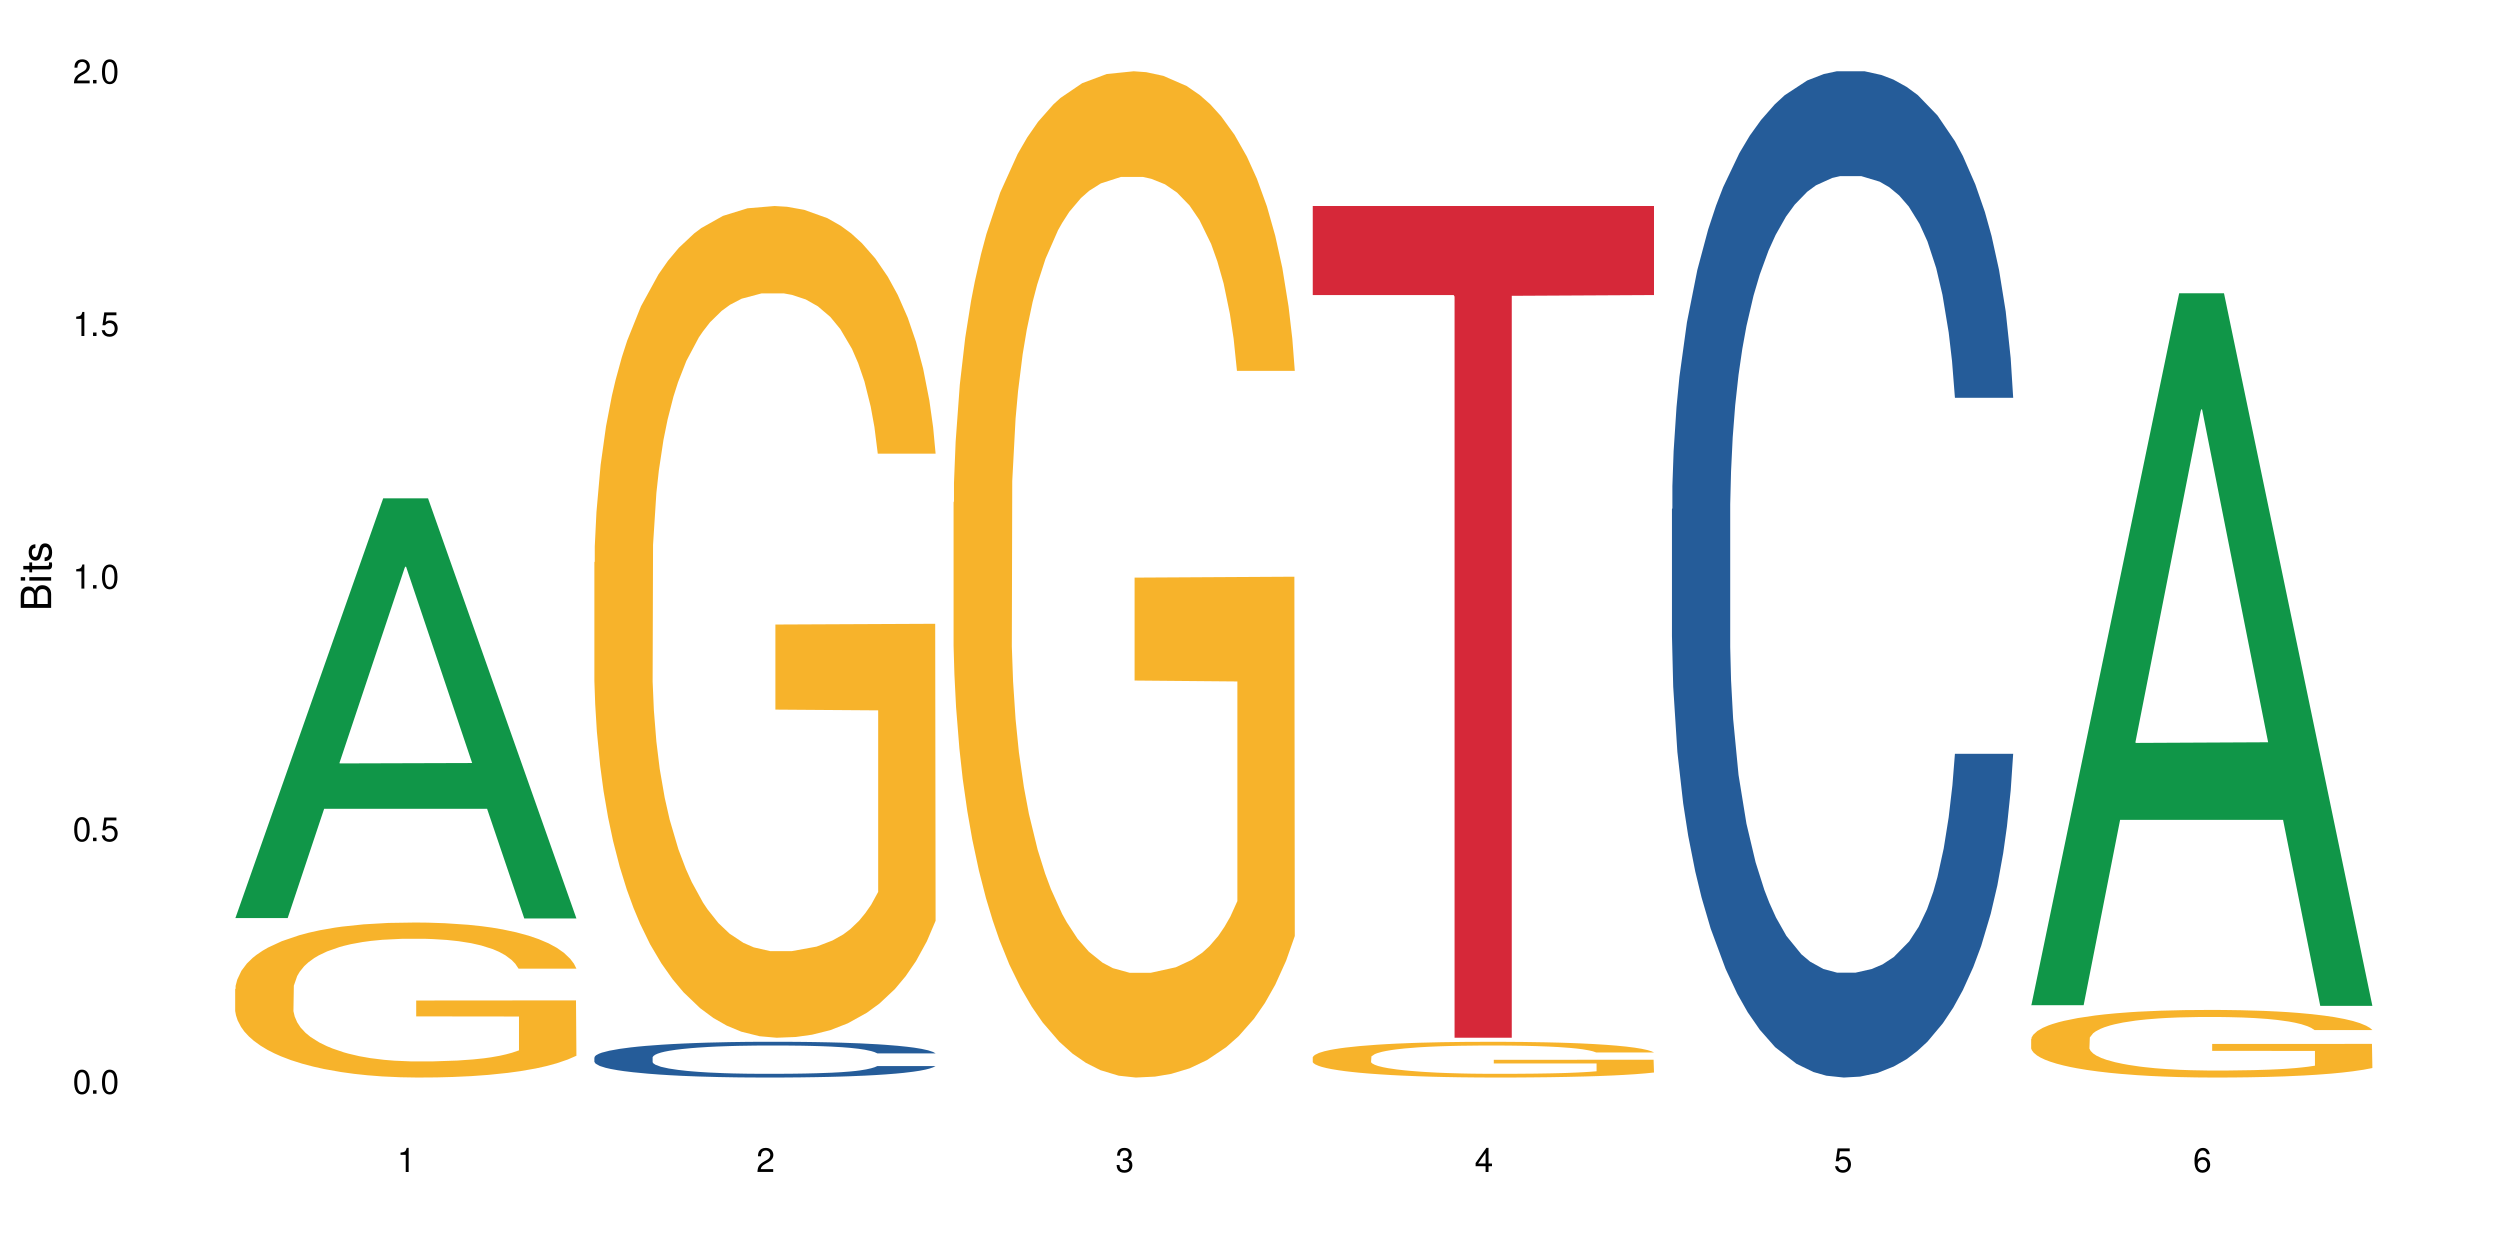
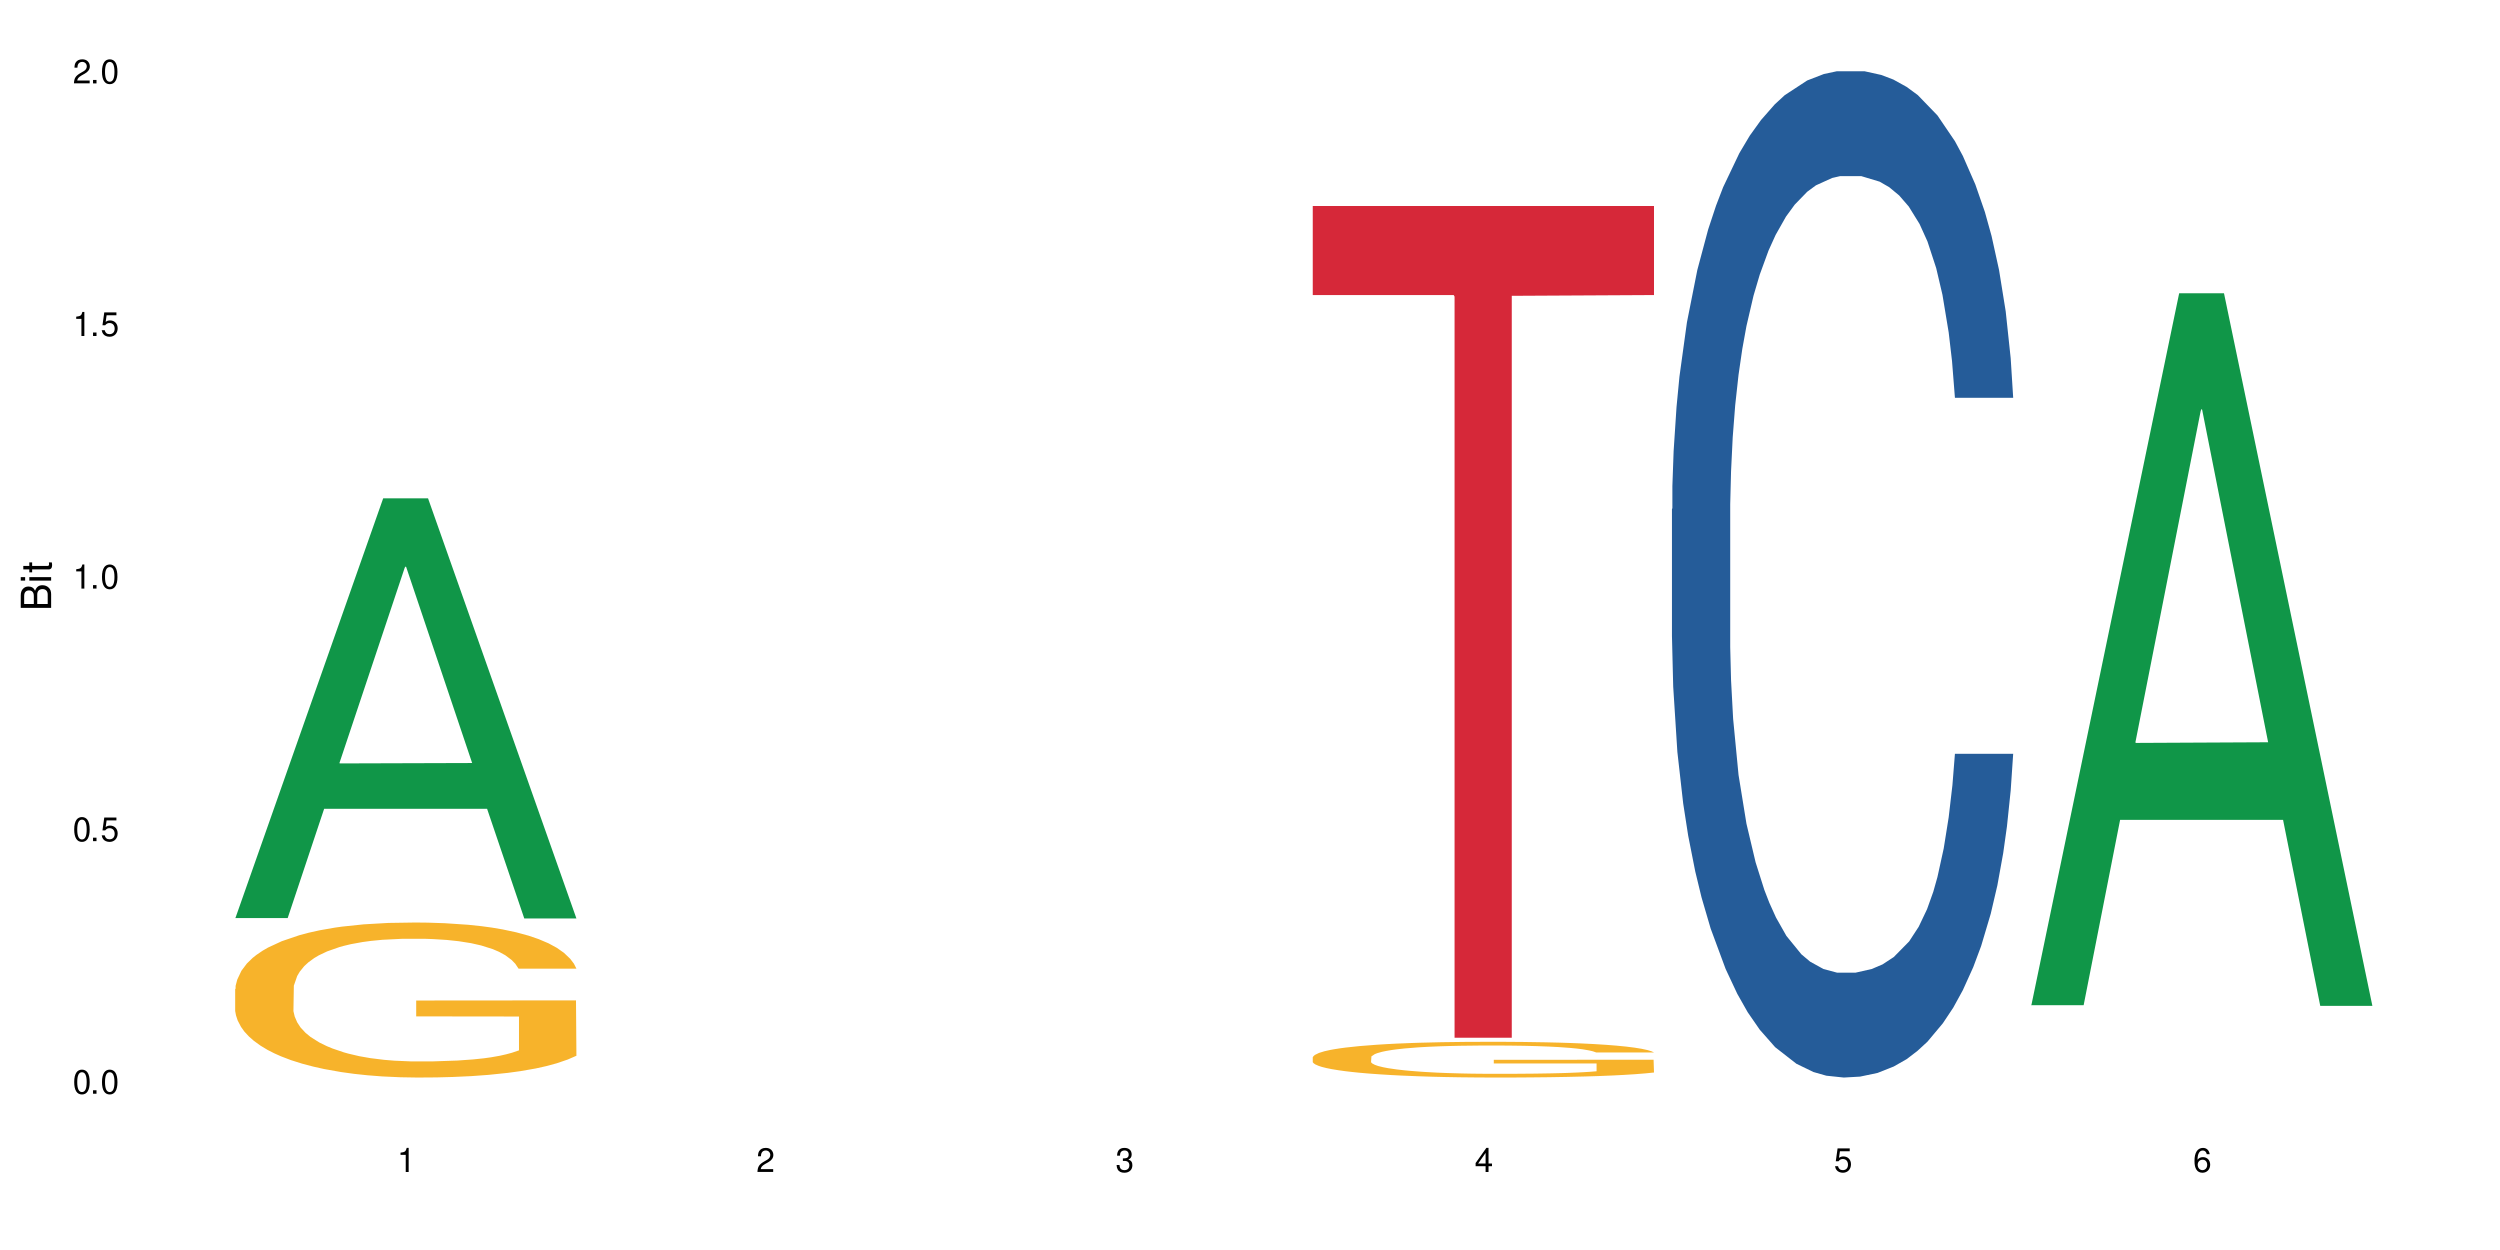
<svg xmlns="http://www.w3.org/2000/svg" xmlns:xlink="http://www.w3.org/1999/xlink" width="720" height="360" viewBox="0 0 720 360">
  <defs>
    <g>
      <g id="glyph-0-0">
</g>
      <g id="glyph-0-1">
        <path d="M 2.641 -6.938 C 2 -6.938 1.422 -6.656 1.078 -6.172 C 0.641 -5.562 0.406 -4.641 0.406 -3.359 C 0.406 -1.016 1.188 0.219 2.641 0.219 C 4.078 0.219 4.859 -1.016 4.859 -3.297 C 4.859 -4.641 4.656 -5.547 4.203 -6.172 C 3.844 -6.656 3.281 -6.938 2.641 -6.938 Z M 2.641 -6.188 C 3.547 -6.188 4 -5.25 4 -3.375 C 4 -1.406 3.562 -0.484 2.625 -0.484 C 1.734 -0.484 1.281 -1.438 1.281 -3.344 C 1.281 -5.25 1.734 -6.188 2.641 -6.188 Z M 2.641 -6.188 " />
      </g>
      <g id="glyph-0-2">
        <path d="M 1.828 -1 L 0.828 -1 L 0.828 0 L 1.828 0 Z M 1.828 -1 " />
      </g>
      <g id="glyph-0-3">
        <path d="M 4.562 -6.797 L 1.062 -6.797 L 0.547 -3.094 L 1.328 -3.094 C 1.719 -3.562 2.047 -3.734 2.578 -3.734 C 3.484 -3.734 4.062 -3.109 4.062 -2.094 C 4.062 -1.125 3.484 -0.531 2.578 -0.531 C 1.828 -0.531 1.375 -0.906 1.188 -1.672 L 0.328 -1.672 C 0.453 -1.109 0.547 -0.844 0.75 -0.594 C 1.125 -0.078 1.828 0.219 2.594 0.219 C 3.969 0.219 4.922 -0.781 4.922 -2.219 C 4.922 -3.562 4.031 -4.484 2.719 -4.484 C 2.25 -4.484 1.859 -4.359 1.469 -4.062 L 1.734 -5.969 L 4.562 -5.969 Z M 4.562 -6.797 " />
      </g>
      <g id="glyph-0-4">
        <path d="M 2.484 -4.938 L 2.484 0 L 3.328 0 L 3.328 -6.938 L 2.766 -6.938 C 2.469 -5.875 2.281 -5.734 0.984 -5.562 L 0.984 -4.938 Z M 2.484 -4.938 " />
      </g>
      <g id="glyph-0-5">
        <path d="M 4.859 -0.828 L 1.281 -0.828 C 1.359 -1.406 1.672 -1.781 2.5 -2.281 L 3.469 -2.828 C 4.406 -3.344 4.906 -4.062 4.906 -4.906 C 4.906 -5.484 4.672 -6.031 4.266 -6.406 C 3.859 -6.766 3.375 -6.938 2.719 -6.938 C 1.859 -6.938 1.219 -6.625 0.844 -6.031 C 0.609 -5.672 0.5 -5.234 0.484 -4.531 L 1.328 -4.531 C 1.359 -5.016 1.406 -5.281 1.531 -5.516 C 1.75 -5.938 2.188 -6.203 2.703 -6.203 C 3.469 -6.203 4.031 -5.641 4.031 -4.891 C 4.031 -4.344 3.719 -3.859 3.125 -3.516 L 2.234 -3 C 0.812 -2.172 0.406 -1.531 0.328 -0.016 L 4.859 -0.016 Z M 4.859 -0.828 " />
      </g>
      <g id="glyph-0-6">
        <path d="M 2.125 -3.188 L 2.578 -3.188 C 3.5 -3.188 3.984 -2.766 3.984 -1.922 C 3.984 -1.062 3.469 -0.531 2.594 -0.531 C 1.656 -0.531 1.203 -1 1.156 -2.016 L 0.312 -2.016 C 0.344 -1.453 0.438 -1.094 0.609 -0.781 C 0.953 -0.109 1.625 0.219 2.547 0.219 C 3.953 0.219 4.859 -0.625 4.859 -1.938 C 4.859 -2.828 4.516 -3.297 3.703 -3.594 C 4.344 -3.844 4.656 -4.328 4.656 -5.031 C 4.656 -6.219 3.875 -6.938 2.578 -6.938 C 1.203 -6.938 0.484 -6.172 0.453 -4.703 L 1.297 -4.703 C 1.312 -5.125 1.344 -5.359 1.453 -5.578 C 1.641 -5.969 2.062 -6.203 2.594 -6.203 C 3.344 -6.203 3.797 -5.75 3.797 -5 C 3.797 -4.516 3.609 -4.219 3.25 -4.047 C 3.016 -3.953 2.703 -3.922 2.125 -3.906 Z M 2.125 -3.188 " />
      </g>
      <g id="glyph-0-7">
        <path d="M 3.141 -1.672 L 3.141 0 L 3.984 0 L 3.984 -1.672 L 4.984 -1.672 L 4.984 -2.438 L 3.984 -2.438 L 3.984 -6.938 L 3.359 -6.938 L 0.266 -2.578 L 0.266 -1.672 Z M 3.141 -2.438 L 1 -2.438 L 3.141 -5.5 Z M 3.141 -2.438 " />
      </g>
      <g id="glyph-0-8">
        <path d="M 4.781 -5.125 C 4.609 -6.266 3.891 -6.938 2.844 -6.938 C 2.094 -6.938 1.422 -6.578 1.031 -5.953 C 0.594 -5.266 0.406 -4.422 0.406 -3.172 C 0.406 -2 0.578 -1.25 0.984 -0.641 C 1.359 -0.078 1.953 0.219 2.703 0.219 C 3.984 0.219 4.922 -0.75 4.922 -2.094 C 4.922 -3.375 4.062 -4.281 2.844 -4.281 C 2.172 -4.281 1.641 -4.031 1.281 -3.516 C 1.281 -5.234 1.828 -6.188 2.797 -6.188 C 3.391 -6.188 3.797 -5.797 3.938 -5.125 Z M 2.734 -3.531 C 3.547 -3.531 4.062 -2.953 4.062 -2.031 C 4.062 -1.156 3.484 -0.531 2.703 -0.531 C 1.922 -0.531 1.328 -1.188 1.328 -2.078 C 1.328 -2.938 1.906 -3.531 2.734 -3.531 Z M 2.734 -3.531 " />
      </g>
      <g id="glyph-1-0">
</g>
      <g id="glyph-1-1">
        <path d="M 0 -0.953 L 0 -4.891 C 0 -5.719 -0.234 -6.344 -0.734 -6.797 C -1.188 -7.234 -1.812 -7.469 -2.5 -7.469 C -3.547 -7.469 -4.188 -7 -4.625 -5.875 C -4.984 -6.688 -5.625 -7.094 -6.531 -7.094 C -7.172 -7.094 -7.734 -6.859 -8.141 -6.391 C -8.562 -5.922 -8.75 -5.344 -8.75 -4.5 L -8.75 -0.953 Z M -4.984 -2.062 L -7.766 -2.062 L -7.766 -4.219 C -7.766 -4.844 -7.688 -5.203 -7.453 -5.5 C -7.219 -5.812 -6.859 -5.969 -6.375 -5.969 C -5.891 -5.969 -5.531 -5.812 -5.297 -5.5 C -5.062 -5.203 -4.984 -4.844 -4.984 -4.219 Z M -0.984 -2.062 L -4 -2.062 L -4 -4.781 C -4 -5.766 -3.438 -6.359 -2.484 -6.359 C -1.547 -6.359 -0.984 -5.766 -0.984 -4.781 Z M -0.984 -2.062 " />
      </g>
      <g id="glyph-1-2">
        <path d="M -6.281 -1.797 L -6.281 -0.797 L 0 -0.797 L 0 -1.797 Z M -8.75 -1.797 L -8.75 -0.797 L -7.484 -0.797 L -7.484 -1.797 Z M -8.75 -1.797 " />
      </g>
      <g id="glyph-1-3">
        <path d="M -6.281 -3.047 L -6.281 -2.016 L -8.016 -2.016 L -8.016 -1.016 L -6.281 -1.016 L -6.281 -0.172 L -5.469 -0.172 L -5.469 -1.016 L -0.719 -1.016 C -0.078 -1.016 0.281 -1.453 0.281 -2.234 C 0.281 -2.5 0.25 -2.719 0.188 -3.047 L -0.641 -3.047 C -0.609 -2.906 -0.594 -2.766 -0.594 -2.562 C -0.594 -2.141 -0.719 -2.016 -1.156 -2.016 L -5.469 -2.016 L -5.469 -3.047 Z M -6.281 -3.047 " />
      </g>
      <g id="glyph-1-4">
-         <path d="M -4.531 -5.25 C -5.766 -5.25 -6.469 -4.422 -6.469 -2.969 C -6.469 -1.516 -5.719 -0.562 -4.547 -0.562 C -3.562 -0.562 -3.094 -1.062 -2.734 -2.562 L -2.516 -3.484 C -2.344 -4.188 -2.094 -4.469 -1.641 -4.469 C -1.047 -4.469 -0.641 -3.875 -0.641 -3 C -0.641 -2.453 -0.797 -2 -1.062 -1.75 C -1.25 -1.594 -1.422 -1.531 -1.875 -1.469 L -1.875 -0.406 C -0.422 -0.453 0.281 -1.266 0.281 -2.922 C 0.281 -4.5 -0.5 -5.516 -1.719 -5.516 C -2.656 -5.516 -3.172 -4.984 -3.469 -3.734 L -3.703 -2.766 C -3.891 -1.953 -4.156 -1.609 -4.594 -1.609 C -5.188 -1.609 -5.547 -2.125 -5.547 -2.938 C -5.547 -3.75 -5.203 -4.172 -4.531 -4.203 Z M -4.531 -5.25 " />
-       </g>
+         </g>
    </g>
  </defs>
  <rect x="-72" y="-36" width="864" height="432" fill="rgb(100%, 100%, 100%)" fill-opacity="1" />
  <path fill-rule="nonzero" fill="rgb(6.275%, 58.824%, 28.235%)" fill-opacity="1" d="M 67.73 264.406 L 67.836 264.289 L 110.359 143.512 L 123.273 143.512 L 166.008 264.52 L 150.992 264.52 L 140.281 232.934 L 93.352 232.934 L 82.852 264.406 L 67.73 264.406 L 97.863 219.867 L 135.977 219.75 L 116.973 163.281 L 116.766 163.168 L 116.555 163.512 L 97.758 219.75 L 97.863 219.867 Z M 67.73 264.406 " />
  <path fill-rule="nonzero" fill="rgb(96.863%, 70.196%, 16.863%)" fill-opacity="1" d="M 67.73 284.805 L 67.852 284.766 L 67.852 283.949 L 68.332 282.113 L 69.527 279.586 L 71.086 277.508 L 72.766 275.875 L 73.844 275.02 L 75.641 273.797 L 77.199 272.898 L 81.152 271.066 L 86.188 269.352 L 88.945 268.617 L 92.059 267.926 L 96.496 267.148 L 98.531 266.863 L 104.766 266.211 L 111.836 265.805 L 119.625 265.684 L 123.223 265.723 L 128.133 265.887 L 134.848 266.336 L 138.68 266.742 L 141.676 267.148 L 144.793 267.68 L 148.629 268.496 L 152.223 269.473 L 155.102 270.453 L 157.977 271.676 L 160.375 272.98 L 162.41 274.41 L 164.207 276.121 L 165.289 277.547 L 166.008 278.977 L 149.348 278.977 L 148.391 277.547 L 147.309 276.445 L 145.512 275.102 L 143.715 274.121 L 141.918 273.348 L 138.562 272.289 L 135.684 271.637 L 132.09 271.066 L 128.613 270.699 L 124.66 270.453 L 122.262 270.371 L 115.91 270.371 L 110.156 270.656 L 106.801 270.984 L 104.406 271.309 L 101.047 271.922 L 99.012 272.41 L 97.812 272.738 L 94.219 274 L 91.82 275.141 L 90.504 275.918 L 88.824 277.141 L 87.625 278.242 L 86.309 279.871 L 85.59 281.094 L 84.629 283.867 L 84.508 291.207 L 84.871 292.758 L 85.59 294.43 L 86.547 295.898 L 87.984 297.445 L 89.422 298.629 L 91.941 300.219 L 94.098 301.281 L 95.777 301.973 L 99.012 303.074 L 100.328 303.441 L 103.445 304.176 L 106.684 304.746 L 110.637 305.234 L 113.633 305.48 L 118.426 305.684 L 124.539 305.684 L 131.73 305.438 L 136.285 305.113 L 139.398 304.785 L 141.438 304.5 L 143.953 304.055 L 145.754 303.645 L 147.43 303.195 L 149.469 302.504 L 149.469 292.758 L 119.863 292.719 L 119.863 288.148 L 165.887 288.109 L 166.008 304.055 L 163.488 305.152 L 160.375 306.215 L 157.379 307.031 L 154.262 307.723 L 149.828 308.496 L 146.23 308.988 L 140.719 309.559 L 135.684 309.926 L 130.41 310.168 L 125.738 310.293 L 120.223 310.332 L 115.312 310.25 L 110.039 310.008 L 105.844 309.68 L 102.008 309.273 L 98.172 308.742 L 93.379 307.887 L 90.262 307.191 L 87.027 306.336 L 83.789 305.316 L 80.914 304.215 L 78.996 303.359 L 77.078 302.383 L 75.043 301.156 L 73.125 299.77 L 71.688 298.508 L 70.367 297.078 L 69.41 295.734 L 68.449 293.898 L 67.969 292.43 L 67.73 291.168 Z M 67.73 284.805 " />
-   <path fill-rule="nonzero" fill="rgb(14.51%, 36.078%, 60%)" fill-opacity="1" d="M 171.18 304.516 L 171.297 304.508 L 171.297 304.281 L 171.66 303.922 L 172.496 303.473 L 173.336 303.16 L 175.492 302.605 L 178.488 302.07 L 181.605 301.656 L 183.883 301.41 L 185.922 301.223 L 190.594 300.875 L 193.59 300.695 L 196.828 300.535 L 200.781 300.375 L 203.656 300.281 L 210.129 300.129 L 214.922 300.062 L 218.641 300.035 L 226.668 300.035 L 231.461 300.074 L 234.938 300.121 L 238.773 300.195 L 242.008 300.281 L 247.641 300.488 L 252.676 300.75 L 254.953 300.902 L 258.547 301.191 L 261.305 301.477 L 263.223 301.719 L 265.379 302.07 L 267.297 302.492 L 268.734 302.973 L 269.453 303.375 L 252.676 303.375 L 251.836 303 L 250.879 302.707 L 249.082 302.324 L 247.281 302.051 L 244.766 301.777 L 242.488 301.598 L 239.371 301.418 L 236.617 301.305 L 233.738 301.223 L 230.984 301.164 L 225.711 301.109 L 219.598 301.109 L 217.32 301.129 L 212.645 301.203 L 210.129 301.27 L 206.535 301.398 L 204.016 301.523 L 201.02 301.711 L 198.984 301.871 L 196.469 302.117 L 194.668 302.332 L 192.633 302.645 L 191.434 302.879 L 190.355 303.141 L 189.395 303.453 L 188.676 303.781 L 188.199 304.129 L 187.957 304.469 L 187.957 305.926 L 188.199 306.266 L 188.797 306.66 L 190.355 307.234 L 192.633 307.734 L 195.27 308.129 L 197.785 308.414 L 199.223 308.543 L 201.141 308.695 L 204.137 308.883 L 208.453 309.07 L 210.969 309.148 L 214.805 309.223 L 218.758 309.258 L 224.031 309.258 L 228.707 309.223 L 231.82 309.176 L 235.059 309.098 L 239.492 308.938 L 242.25 308.789 L 244.645 308.609 L 246.445 308.43 L 247.641 308.281 L 249.441 307.988 L 250.879 307.668 L 251.957 307.34 L 252.676 307.02 L 269.453 307.02 L 268.734 307.395 L 267.656 307.762 L 266.578 308.035 L 264.898 308.367 L 262.984 308.656 L 260.227 308.988 L 257.949 309.203 L 254.953 309.438 L 252.195 309.617 L 249.199 309.777 L 244.766 309.965 L 241.891 310.059 L 238.773 310.145 L 235.059 310.219 L 230.383 310.285 L 225.352 310.324 L 220.676 310.332 L 215.645 310.312 L 211.926 310.277 L 207.012 310.191 L 200.902 310.023 L 196.469 309.844 L 192.992 309.664 L 189.996 309.477 L 186.641 309.223 L 182.324 308.809 L 179.688 308.488 L 177.891 308.223 L 175.852 307.855 L 174.414 307.527 L 172.738 307 L 171.539 306.332 L 171.18 305.816 Z M 171.18 304.516 " />
-   <path fill-rule="nonzero" fill="rgb(96.863%, 70.196%, 16.863%)" fill-opacity="1" d="M 171.18 161.93 L 171.297 161.711 L 171.297 157.336 L 171.777 147.492 L 172.977 133.93 L 174.535 122.773 L 176.211 114.023 L 177.293 109.43 L 179.09 102.867 L 180.648 98.055 L 184.602 88.211 L 189.637 79.023 L 192.391 75.082 L 195.508 71.363 L 199.941 67.207 L 201.98 65.676 L 208.211 62.176 L 215.281 59.988 L 223.074 59.332 L 226.668 59.551 L 231.582 60.426 L 238.293 62.832 L 242.129 65.02 L 245.125 67.207 L 248.242 70.051 L 252.078 74.426 L 255.672 79.68 L 258.547 84.93 L 261.426 91.492 L 263.82 98.492 L 265.859 106.148 L 267.656 115.336 L 268.734 122.992 L 269.453 130.648 L 252.797 130.648 L 251.836 122.992 L 250.758 117.086 L 248.961 109.867 L 247.164 104.617 L 245.363 100.461 L 242.008 94.773 L 239.133 91.273 L 235.539 88.211 L 232.062 86.242 L 228.105 84.93 L 225.711 84.492 L 219.359 84.492 L 213.605 86.023 L 210.25 87.773 L 207.852 89.523 L 204.496 92.805 L 202.461 95.43 L 201.262 97.18 L 197.664 103.961 L 195.27 110.086 L 193.949 114.242 L 192.273 120.805 L 191.074 126.711 L 189.754 135.461 L 189.035 142.023 L 188.078 156.898 L 187.957 196.273 L 188.316 204.586 L 189.035 213.559 L 189.996 221.434 L 191.434 229.746 L 192.871 236.09 L 195.387 244.621 L 197.547 250.309 L 199.223 254.027 L 202.461 259.934 L 203.777 261.902 L 206.895 265.84 L 210.129 268.902 L 214.086 271.527 L 217.082 272.84 L 221.875 273.934 L 227.988 273.934 L 235.18 272.621 L 239.73 270.871 L 242.848 269.121 L 244.887 267.59 L 247.402 265.184 L 249.199 262.996 L 250.879 260.59 L 252.914 256.871 L 252.914 204.586 L 223.312 204.367 L 223.312 179.867 L 269.336 179.648 L 269.453 265.184 L 266.938 271.09 L 263.82 276.777 L 260.824 281.152 L 257.711 284.871 L 253.273 289.027 L 249.68 291.652 L 244.168 294.715 L 239.133 296.684 L 233.859 297.996 L 229.184 298.652 L 223.672 298.871 L 218.758 298.434 L 213.484 297.121 L 209.289 295.371 L 205.457 293.184 L 201.621 290.34 L 196.828 285.746 L 193.711 282.027 L 190.473 277.434 L 187.238 271.965 L 184.363 266.059 L 182.445 261.465 L 180.527 256.215 L 178.488 249.652 L 176.57 242.215 L 175.133 235.434 L 173.816 227.777 L 172.855 220.559 L 171.898 210.711 L 171.418 202.836 L 171.18 196.055 Z M 171.18 161.93 " />
-   <path fill-rule="nonzero" fill="rgb(96.863%, 70.196%, 16.863%)" fill-opacity="1" d="M 274.629 144.652 L 274.746 144.387 L 274.746 139.094 L 275.227 127.184 L 276.426 110.777 L 277.984 97.277 L 279.66 86.691 L 280.738 81.133 L 282.535 73.195 L 284.094 67.371 L 288.051 55.461 L 293.082 44.348 L 295.84 39.582 L 298.957 35.082 L 303.391 30.055 L 305.43 28.203 L 311.66 23.965 L 318.73 21.32 L 326.52 20.527 L 330.117 20.789 L 335.031 21.848 L 341.742 24.762 L 345.578 27.406 L 348.574 30.055 L 351.688 33.496 L 355.523 38.789 L 359.121 45.141 L 361.996 51.492 L 364.871 59.43 L 367.27 67.902 L 369.309 77.164 L 371.105 88.281 L 372.184 97.543 L 372.902 106.805 L 356.242 106.805 L 355.285 97.543 L 354.207 90.398 L 352.41 81.664 L 350.609 75.312 L 348.812 70.281 L 345.457 63.402 L 342.582 59.168 L 338.984 55.461 L 335.512 53.078 L 331.555 51.492 L 329.156 50.961 L 322.805 50.961 L 317.055 52.816 L 313.699 54.934 L 311.301 57.051 L 307.945 61.02 L 305.906 64.195 L 304.707 66.312 L 301.113 74.516 L 298.715 81.93 L 297.398 86.957 L 295.719 94.898 L 294.523 102.043 L 293.203 112.629 L 292.484 120.57 L 291.527 138.566 L 291.406 186.207 L 291.766 196.262 L 292.484 207.113 L 293.441 216.641 L 294.883 226.699 L 296.32 234.375 L 298.836 244.695 L 300.992 251.578 L 302.672 256.078 L 305.906 263.223 L 307.227 265.605 L 310.34 270.367 L 313.578 274.074 L 317.531 277.25 L 320.527 278.836 L 325.324 280.16 L 331.434 280.16 L 338.625 278.574 L 343.18 276.457 L 346.297 274.34 L 348.332 272.484 L 350.852 269.574 L 352.648 266.926 L 354.324 264.016 L 356.363 259.516 L 356.363 196.262 L 326.762 195.996 L 326.762 166.355 L 372.781 166.09 L 372.902 269.574 L 370.387 276.719 L 367.27 283.602 L 364.273 288.895 L 361.156 293.395 L 356.723 298.422 L 353.129 301.598 L 347.613 305.305 L 342.582 307.688 L 337.309 309.273 L 332.633 310.066 L 327.121 310.332 L 322.207 309.805 L 316.934 308.215 L 312.738 306.098 L 308.902 303.453 L 305.07 300.012 L 300.273 294.453 L 297.16 289.953 L 293.922 284.395 L 290.688 277.777 L 287.809 270.633 L 285.895 265.074 L 283.977 258.723 L 281.938 250.781 L 280.02 241.785 L 278.582 233.578 L 277.262 224.316 L 276.305 215.582 L 275.348 203.672 L 274.867 194.145 L 274.629 185.941 Z M 274.629 144.652 " />
  <path fill-rule="nonzero" fill="rgb(96.863%, 70.196%, 16.863%)" fill-opacity="1" d="M 378.074 304.445 L 378.195 304.438 L 378.195 304.25 L 378.676 303.824 L 379.871 303.242 L 381.43 302.762 L 383.109 302.387 L 384.188 302.188 L 385.984 301.906 L 387.543 301.699 L 391.496 301.277 L 396.531 300.883 L 399.289 300.711 L 402.402 300.551 L 406.84 300.375 L 408.875 300.309 L 415.109 300.156 L 422.18 300.062 L 429.969 300.035 L 433.566 300.047 L 438.48 300.082 L 445.191 300.188 L 449.023 300.281 L 452.02 300.375 L 455.137 300.496 L 458.973 300.684 L 462.566 300.91 L 465.445 301.137 L 468.32 301.418 L 470.719 301.719 L 472.754 302.047 L 474.555 302.441 L 475.633 302.773 L 476.352 303.102 L 459.691 303.102 L 458.734 302.773 L 457.652 302.52 L 455.855 302.207 L 454.059 301.98 L 452.262 301.805 L 448.906 301.559 L 446.027 301.41 L 442.434 301.277 L 438.957 301.191 L 435.004 301.137 L 432.605 301.117 L 426.254 301.117 L 420.5 301.184 L 417.145 301.258 L 414.75 301.332 L 411.395 301.473 L 409.355 301.586 L 408.156 301.664 L 404.562 301.953 L 402.164 302.219 L 400.848 302.395 L 399.168 302.68 L 397.969 302.934 L 396.652 303.309 L 395.934 303.59 L 394.973 304.23 L 394.855 305.922 L 395.215 306.281 L 395.934 306.664 L 396.891 307.004 L 398.328 307.359 L 399.766 307.633 L 402.285 308 L 404.441 308.246 L 406.121 308.406 L 409.355 308.66 L 410.672 308.742 L 413.789 308.914 L 417.027 309.043 L 420.98 309.156 L 423.977 309.215 L 428.77 309.262 L 434.883 309.262 L 442.074 309.203 L 446.629 309.129 L 449.746 309.055 L 451.781 308.988 L 454.297 308.883 L 456.098 308.789 L 457.773 308.688 L 459.812 308.527 L 459.812 306.281 L 430.211 306.27 L 430.211 305.219 L 476.23 305.207 L 476.352 308.883 L 473.832 309.137 L 470.719 309.383 L 467.723 309.57 L 464.605 309.73 L 460.172 309.91 L 456.574 310.023 L 451.062 310.152 L 446.027 310.238 L 440.754 310.293 L 436.082 310.324 L 430.57 310.332 L 425.656 310.312 L 420.383 310.258 L 416.188 310.184 L 412.352 310.09 L 408.516 309.965 L 403.723 309.77 L 400.605 309.609 L 397.371 309.41 L 394.133 309.176 L 391.258 308.922 L 389.34 308.723 L 387.422 308.5 L 385.387 308.215 L 383.469 307.898 L 382.031 307.605 L 380.711 307.277 L 379.754 306.965 L 378.793 306.543 L 378.316 306.203 L 378.074 305.914 Z M 378.074 304.445 " />
  <path fill-rule="nonzero" fill="rgb(83.922%, 15.686%, 22.353%)" fill-opacity="1" d="M 378.074 59.332 L 476.352 59.332 L 476.352 84.973 L 435.391 85.199 L 435.391 298.871 L 418.914 298.871 L 418.914 85.426 L 418.676 84.973 L 378.074 84.973 Z M 378.074 59.332 " />
  <path fill-rule="nonzero" fill="rgb(14.51%, 36.078%, 60%)" fill-opacity="1" d="M 481.523 146.621 L 481.645 146.355 L 481.645 140 L 482.004 129.934 L 482.84 117.215 L 483.68 108.477 L 485.836 92.844 L 488.832 77.746 L 491.949 66.09 L 494.227 59.203 L 496.266 53.902 L 500.938 44.102 L 503.934 39.07 L 507.172 34.566 L 511.125 30.062 L 514 27.414 L 520.473 23.176 L 525.27 21.32 L 528.984 20.527 L 537.012 20.527 L 541.809 21.586 L 545.281 22.91 L 549.117 25.031 L 552.352 27.414 L 557.984 33.242 L 563.02 40.66 L 565.297 44.898 L 568.891 53.109 L 571.648 61.055 L 573.566 67.945 L 575.723 77.746 L 577.641 89.668 L 579.078 103.176 L 579.797 114.566 L 563.02 114.566 L 562.18 103.973 L 561.223 95.758 L 559.426 84.898 L 557.625 77.215 L 555.109 69.535 L 552.832 64.5 L 549.715 59.469 L 546.961 56.289 L 544.082 53.902 L 541.328 52.316 L 536.055 50.727 L 529.941 50.727 L 527.664 51.254 L 522.992 53.375 L 520.473 55.23 L 516.879 58.938 L 514.363 62.383 L 511.367 67.68 L 509.328 72.184 L 506.812 79.07 L 505.012 85.164 L 502.977 93.906 L 501.777 100.527 L 500.699 107.945 L 499.738 116.688 L 499.02 125.957 L 498.543 135.762 L 498.301 145.297 L 498.301 186.355 L 498.543 195.895 L 499.141 207.02 L 500.699 223.18 L 502.977 237.219 L 505.613 248.344 L 508.129 256.293 L 509.566 260 L 511.484 264.238 L 514.48 269.535 L 518.797 274.836 L 521.312 276.953 L 525.148 279.074 L 529.102 280.133 L 534.375 280.133 L 539.051 279.074 L 542.168 277.75 L 545.402 275.629 L 549.836 271.125 L 552.594 266.887 L 554.988 261.855 L 556.789 256.82 L 557.984 252.582 L 559.785 244.371 L 561.223 235.363 L 562.301 226.094 L 563.02 217.086 L 579.797 217.086 L 579.078 227.684 L 578 238.012 L 576.922 245.695 L 575.246 254.969 L 573.328 263.18 L 570.57 272.449 L 568.293 278.543 L 565.297 285.168 L 562.539 290.199 L 559.543 294.703 L 555.109 300 L 552.234 302.648 L 549.117 305.035 L 545.402 307.152 L 540.727 309.008 L 535.695 310.066 L 531.02 310.332 L 525.988 309.801 L 522.27 308.742 L 517.359 306.359 L 511.246 301.59 L 506.812 296.559 L 503.336 291.523 L 500.34 286.227 L 496.984 279.074 L 492.668 267.418 L 490.031 258.41 L 488.234 250.992 L 486.195 240.664 L 484.758 231.391 L 483.082 216.555 L 481.883 197.746 L 481.523 183.18 Z M 481.523 146.621 " />
  <path fill-rule="nonzero" fill="rgb(6.275%, 58.824%, 28.235%)" fill-opacity="1" d="M 584.973 289.5 L 585.074 289.309 L 627.598 84.469 L 640.512 84.469 L 683.246 289.691 L 668.23 289.691 L 657.523 236.121 L 610.59 236.121 L 600.09 289.5 L 584.973 289.5 L 615.105 213.961 L 653.219 213.77 L 634.215 117.996 L 634.004 117.805 L 633.793 118.383 L 615 213.77 L 615.105 213.961 Z M 584.973 289.5 " />
-   <path fill-rule="nonzero" fill="rgb(96.863%, 70.196%, 16.863%)" fill-opacity="1" d="M 584.973 299.199 L 585.09 299.18 L 585.09 298.824 L 585.57 298.023 L 586.77 296.922 L 588.328 296.016 L 590.004 295.305 L 591.082 294.93 L 592.883 294.395 L 594.438 294.004 L 598.395 293.203 L 603.426 292.457 L 606.184 292.137 L 609.301 291.836 L 613.734 291.496 L 615.773 291.371 L 622.004 291.09 L 629.074 290.91 L 636.867 290.855 L 640.461 290.875 L 645.375 290.945 L 652.086 291.141 L 655.922 291.32 L 658.918 291.496 L 662.035 291.73 L 665.867 292.086 L 669.465 292.512 L 672.34 292.938 L 675.215 293.473 L 677.613 294.039 L 679.652 294.664 L 681.449 295.41 L 682.527 296.031 L 683.246 296.656 L 666.586 296.656 L 665.629 296.031 L 664.551 295.551 L 662.754 294.965 L 660.953 294.539 L 659.156 294.199 L 655.801 293.738 L 652.926 293.453 L 649.328 293.203 L 645.855 293.043 L 641.898 292.938 L 639.504 292.902 L 633.148 292.902 L 627.398 293.027 L 624.043 293.168 L 621.645 293.312 L 618.289 293.578 L 616.25 293.793 L 615.055 293.934 L 611.457 294.484 L 609.059 294.984 L 607.742 295.32 L 606.062 295.855 L 604.867 296.336 L 603.547 297.047 L 602.828 297.578 L 601.871 298.789 L 601.75 301.992 L 602.109 302.668 L 602.828 303.395 L 603.789 304.035 L 605.227 304.711 L 606.664 305.227 L 609.18 305.922 L 611.336 306.383 L 613.016 306.688 L 616.25 307.168 L 617.57 307.328 L 620.688 307.648 L 623.922 307.895 L 627.875 308.109 L 630.871 308.215 L 635.668 308.305 L 641.777 308.305 L 648.969 308.199 L 653.523 308.055 L 656.641 307.914 L 658.676 307.789 L 661.195 307.594 L 662.992 307.414 L 664.672 307.219 L 666.707 306.918 L 666.707 302.668 L 637.105 302.648 L 637.105 300.656 L 683.125 300.641 L 683.246 307.594 L 680.73 308.074 L 677.613 308.535 L 674.617 308.891 L 671.5 309.195 L 667.066 309.531 L 663.473 309.746 L 657.957 309.996 L 652.926 310.156 L 647.652 310.262 L 642.977 310.316 L 637.465 310.332 L 632.551 310.297 L 627.277 310.191 L 623.082 310.047 L 619.246 309.871 L 615.414 309.641 L 610.617 309.266 L 607.504 308.965 L 604.266 308.59 L 601.031 308.145 L 598.156 307.664 L 596.238 307.293 L 594.32 306.863 L 592.281 306.332 L 590.363 305.727 L 588.926 305.176 L 587.609 304.551 L 586.648 303.965 L 585.691 303.164 L 585.211 302.523 L 584.973 301.973 Z M 584.973 299.199 " />
  <g fill="rgb(0%, 0%, 0%)" fill-opacity="1">
    <use xlink:href="#glyph-0-1" x="20.965" y="314.993" />
    <use xlink:href="#glyph-0-2" x="25.965" y="314.993" />
    <use xlink:href="#glyph-0-1" x="28.965" y="314.993" />
  </g>
  <g fill="rgb(0%, 0%, 0%)" fill-opacity="1">
    <use xlink:href="#glyph-0-1" x="20.965" y="242.251" />
    <use xlink:href="#glyph-0-2" x="25.965" y="242.251" />
    <use xlink:href="#glyph-0-3" x="28.965" y="242.251" />
  </g>
  <g fill="rgb(0%, 0%, 0%)" fill-opacity="1">
    <use xlink:href="#glyph-0-4" x="20.965" y="169.509" />
    <use xlink:href="#glyph-0-2" x="25.965" y="169.509" />
    <use xlink:href="#glyph-0-1" x="28.965" y="169.509" />
  </g>
  <g fill="rgb(0%, 0%, 0%)" fill-opacity="1">
    <use xlink:href="#glyph-0-4" x="20.965" y="96.767" />
    <use xlink:href="#glyph-0-2" x="25.965" y="96.767" />
    <use xlink:href="#glyph-0-3" x="28.965" y="96.767" />
  </g>
  <g fill="rgb(0%, 0%, 0%)" fill-opacity="1">
    <use xlink:href="#glyph-0-5" x="20.965" y="24.024" />
    <use xlink:href="#glyph-0-2" x="25.965" y="24.024" />
    <use xlink:href="#glyph-0-1" x="28.965" y="24.024" />
  </g>
  <g fill="rgb(0%, 0%, 0%)" fill-opacity="1">
    <use xlink:href="#glyph-0-4" x="114.367" y="337.532" />
  </g>
  <g fill="rgb(0%, 0%, 0%)" fill-opacity="1">
    <use xlink:href="#glyph-0-5" x="217.816" y="337.532" />
  </g>
  <g fill="rgb(0%, 0%, 0%)" fill-opacity="1">
    <use xlink:href="#glyph-0-6" x="321.266" y="337.532" />
  </g>
  <g fill="rgb(0%, 0%, 0%)" fill-opacity="1">
    <use xlink:href="#glyph-0-7" x="424.711" y="337.532" />
  </g>
  <g fill="rgb(0%, 0%, 0%)" fill-opacity="1">
    <use xlink:href="#glyph-0-3" x="528.16" y="337.532" />
  </g>
  <g fill="rgb(0%, 0%, 0%)" fill-opacity="1">
    <use xlink:href="#glyph-0-8" x="631.609" y="337.532" />
  </g>
  <g fill="rgb(0%, 0%, 0%)" fill-opacity="1">
    <use xlink:href="#glyph-1-1" x="14.725" y="176.012" />
    <use xlink:href="#glyph-1-2" x="14.725" y="168.012" />
    <use xlink:href="#glyph-1-3" x="14.725" y="165.012" />
    <use xlink:href="#glyph-1-4" x="14.725" y="162.012" />
  </g>
</svg>